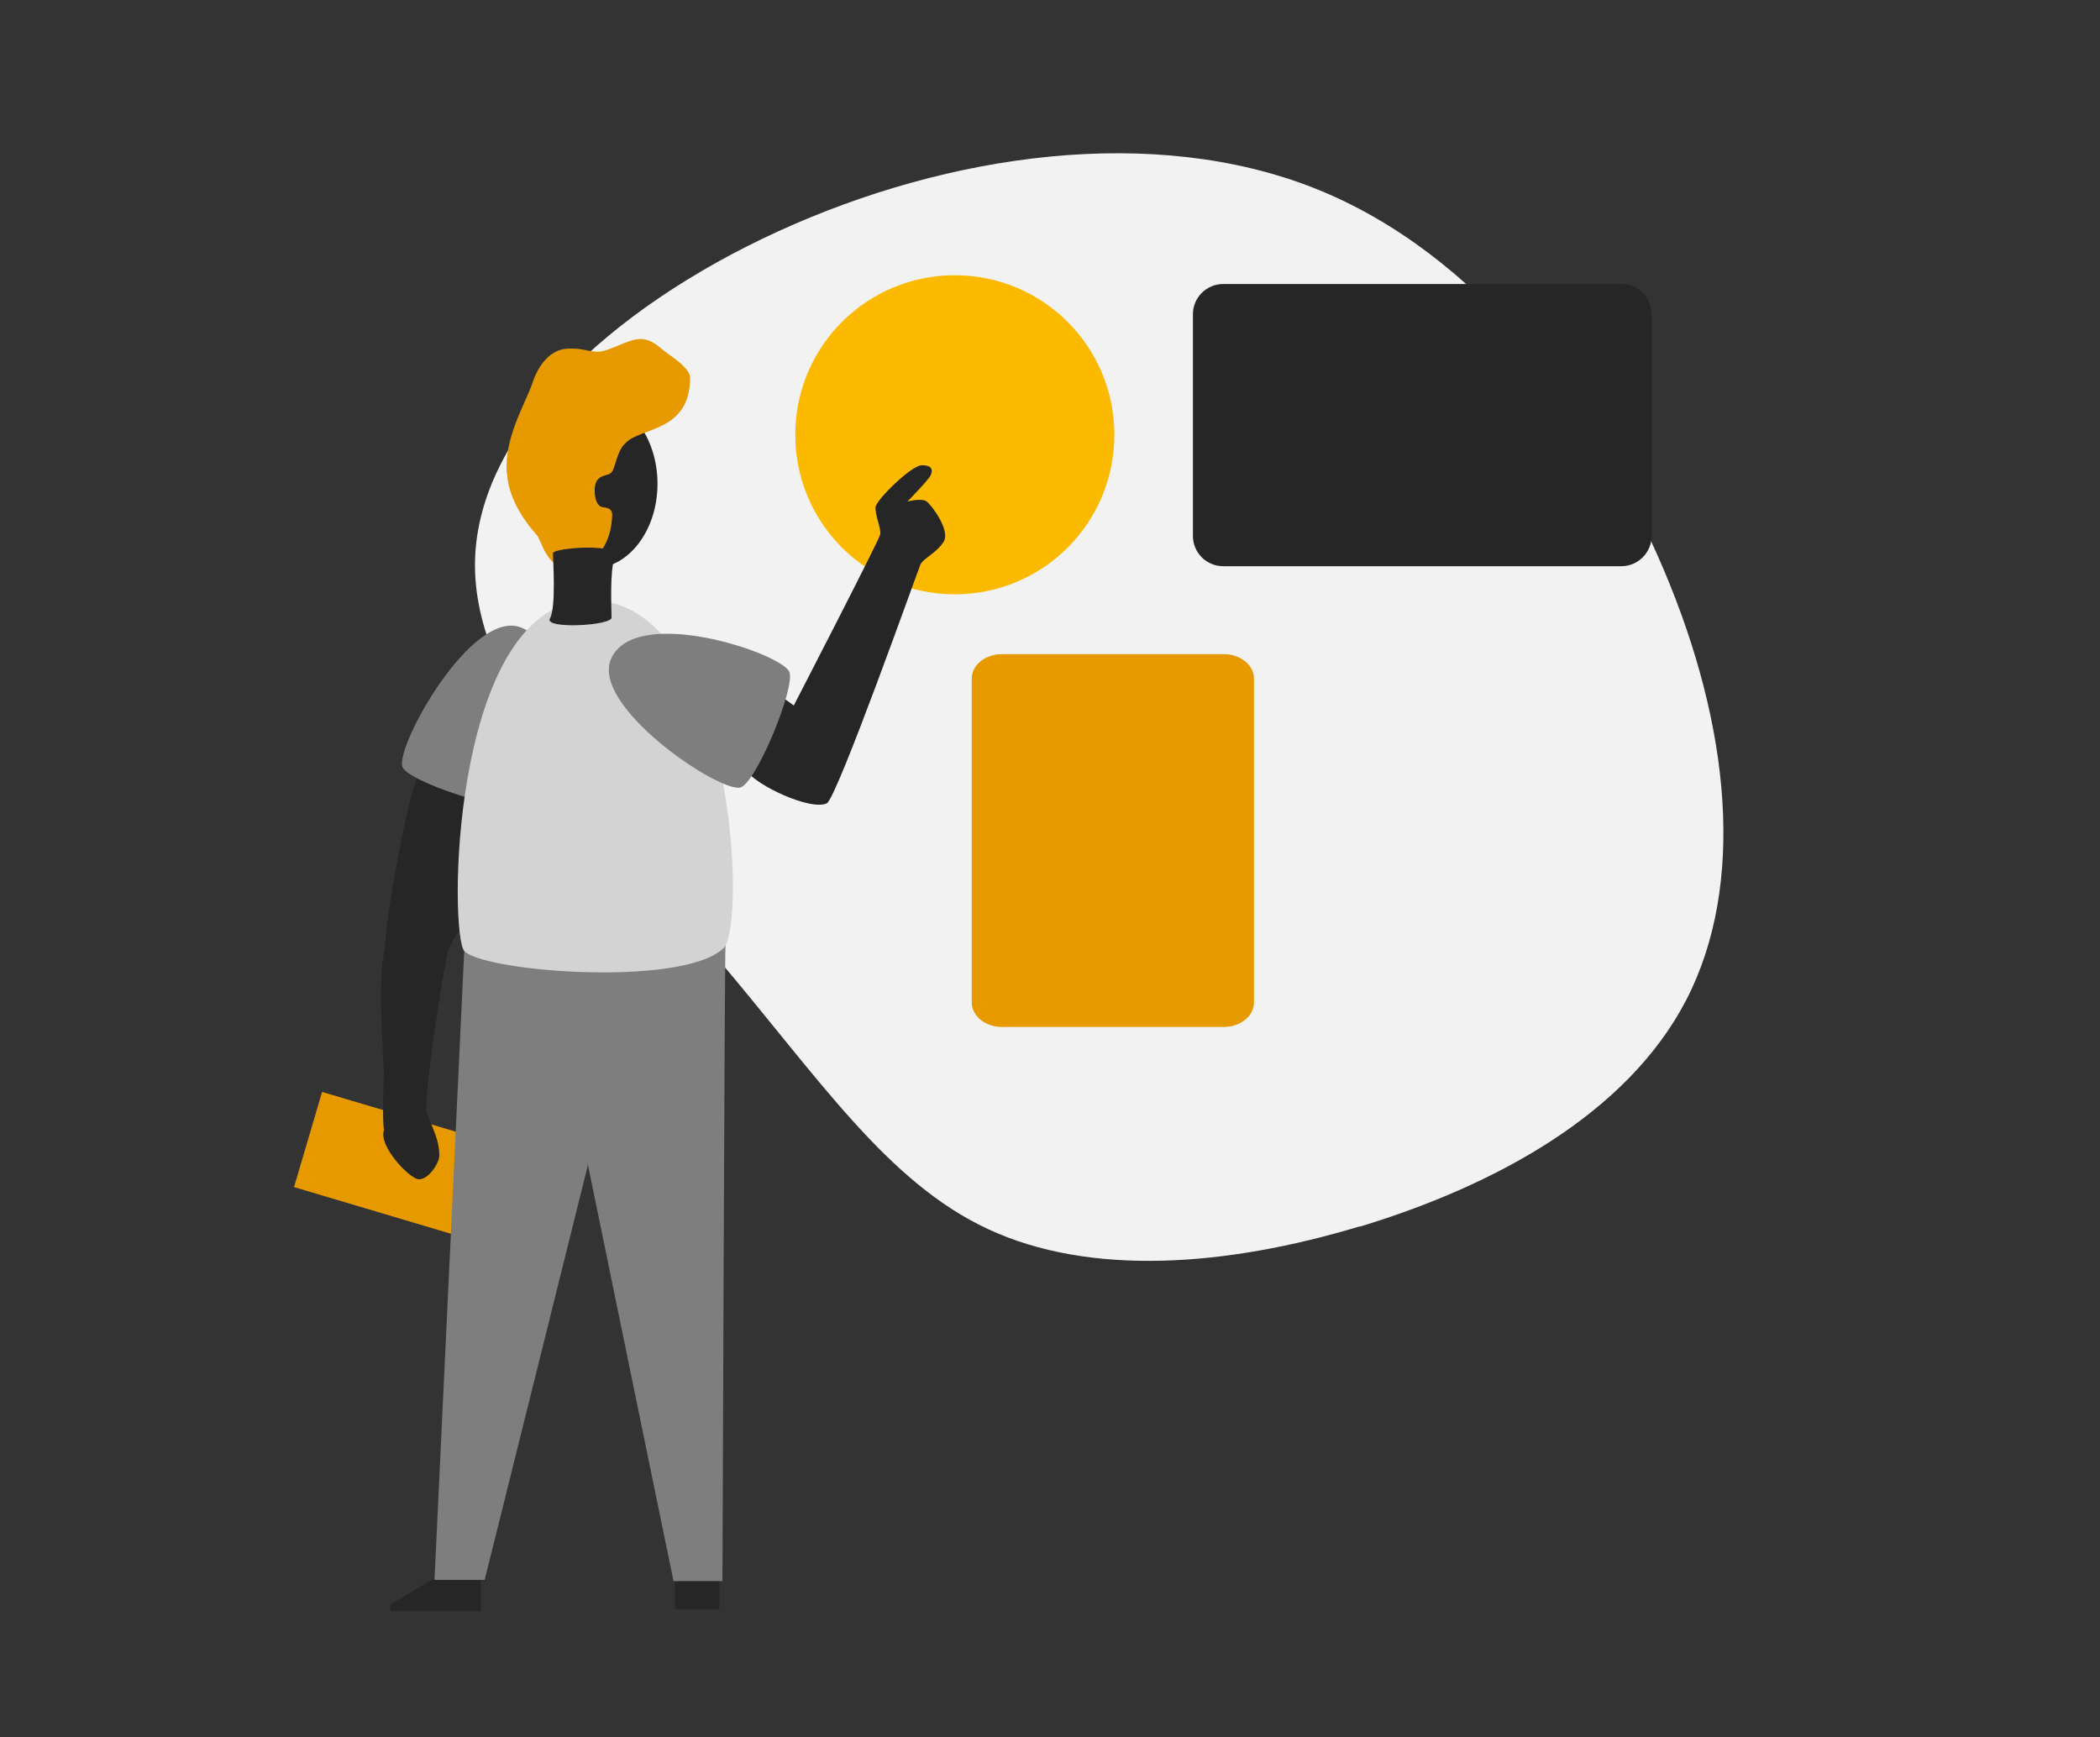
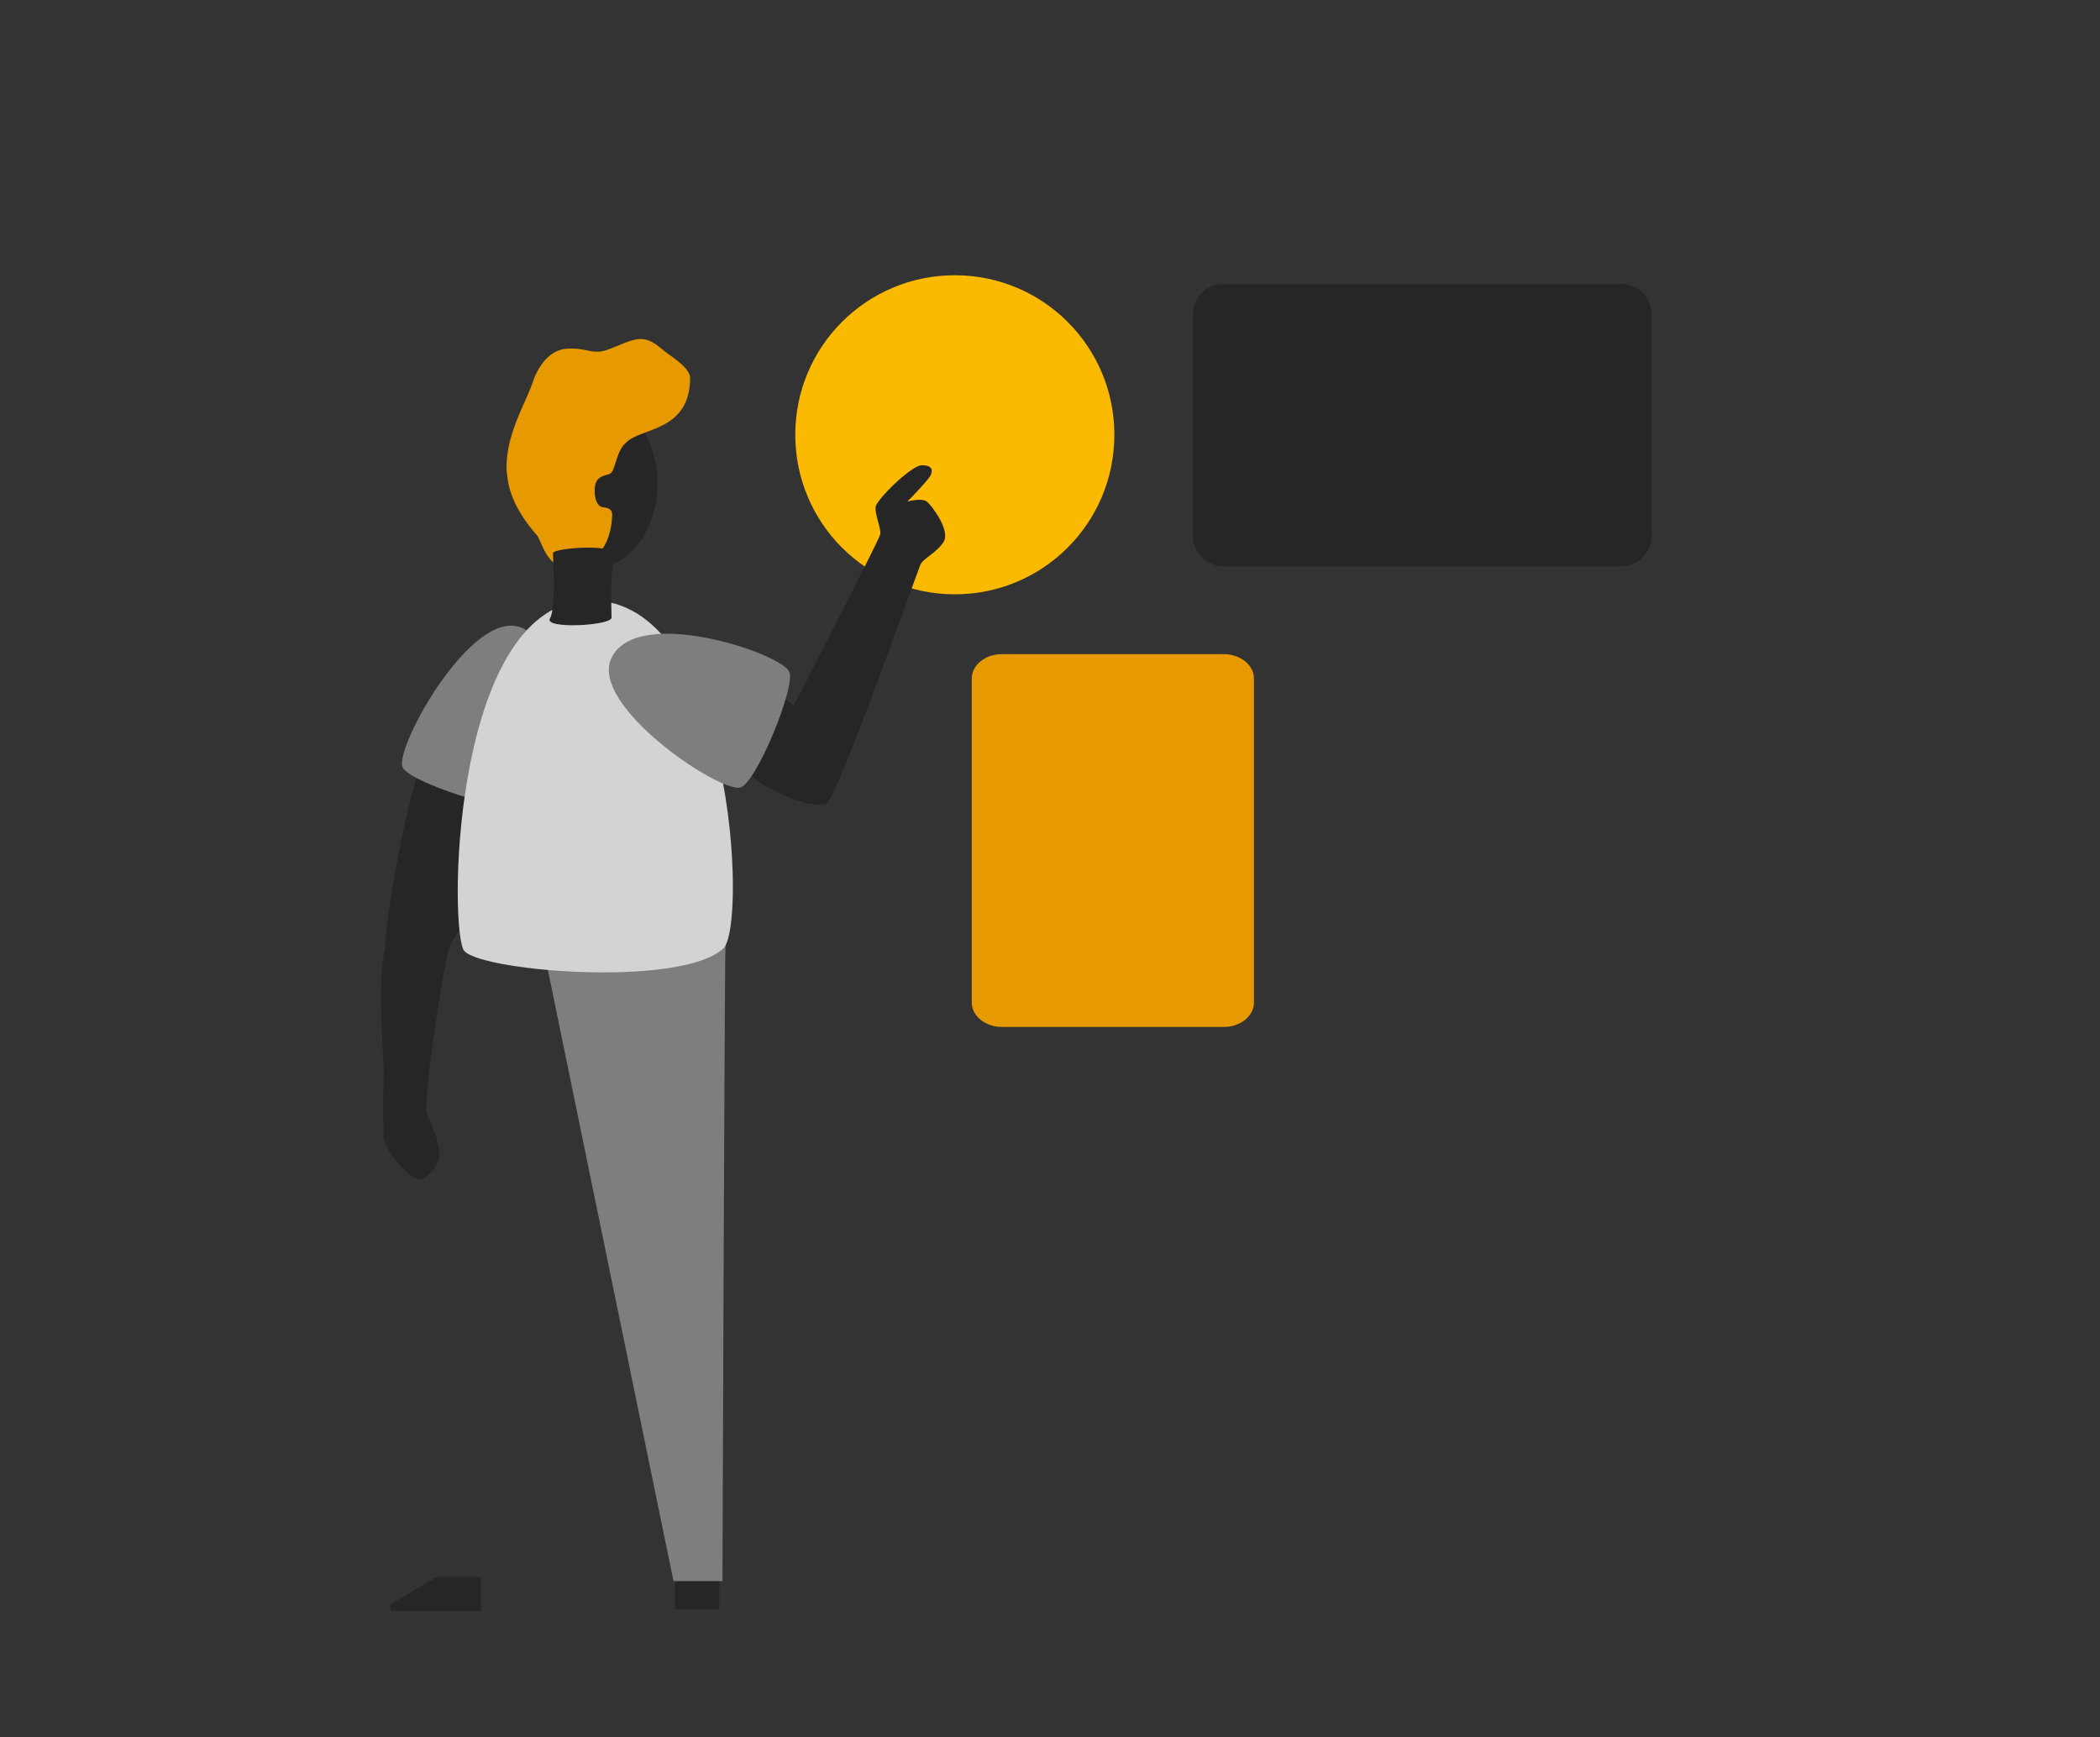
<svg xmlns="http://www.w3.org/2000/svg" version="1.1" viewBox="0 0 695 575">
  <rect x="0" y="0" width="695" height="575" fill="#333333" stroke="none" />
  <defs>
    <style>
      .cls-1 {
        fill: #7e7e7e;
      }

      .cls-1, .cls-2, .cls-3, .cls-4, .cls-5, .cls-6 {
        stroke-width: 0px;
      }

      .cls-2 {
        fill: #fbba00;
      }

      .cls-3 {
        fill: #d3d3d3;
      }

      .cls-4 {
        fill: #e79900;
      }

      .cls-5 {
        fill: #f2f2f2;
      }

      .cls-6 {
        fill: #262626;
      }
    </style>
  </defs>
  <g id="Hintergrund">
-     <path class="cls-5" d="M450,405.9c-44.4,13.4-89.3,16.6-123,.9-33.6-15.6-56.1-50.2-90-90.1-34-40-79.5-85.5-79.8-129.1-.4-43.7,44.2-85.4,100.5-111.1,56.3-25.7,124-35.4,177.6-14.1,53.6,21.4,93.1,73.8,115.3,126.1,22.2,52.3,27.1,104.4,7.5,142.4-19.6,37.9-63.6,61.6-108.1,75.1Z" />
-   </g>
+     </g>
  <g id="Rechteck">
    <path class="cls-6" d="M404.8,94h131.8c5.5,0,10,4.5,10,10v73.4c0,5.5-4.5,10-10,10h-131.8c-5.5,0-10-4.5-10-10v-73.4c0-5.5,4.5-10,10-10Z" />
  </g>
  <g id="Quadrat">
    <path class="cls-4" d="M321.6,331.8v-107.2c0-4.5,4.5-8.1,10-8.1h73.4c5.5,0,10,3.6,10,8.1v107.2c0,4.5-4.5,8.1-10,8.1h-73.4c-5.5,0-10-3.6-10-8.1Z" />
  </g>
  <g id="Kreis">
    <path class="cls-2" d="M263.2,143.9c0-29.2,23.6-52.8,52.8-52.8,29.2,0,52.8,23.6,52.8,52.8s-23.6,52.8-52.8,52.8h0c-29.2,0-52.8-23.6-52.8-52.8h0Z" />
  </g>
  <g id="Frau_Arm_links" data-name="Frau Arm links">
-     <path class="cls-4" d="M106.6,361.4l54.8,16.3-9.3,31.5-54.8-16.3,9.3-31.5Z" />
    <path class="cls-6" d="M138.8,255.5c-3.4,5.7-11.4,48.6-11.4,58.6-2.6,9-.5,36-.4,39.6s-.6,17,.1,20.3c-2,5.2,8.3,16,11.4,16.3,3.2.3,6.9-5.3,6.9-7.9,0-6.8-4.4-12.6-4.4-15.4.4-14,6.5-49.8,7.3-52.2s3.4-7.1,5.5-9c2.2-1.9,3.2-43.7,3.2-43.7,0,0-16.6-9.6-18.4-6.6Z" />
    <path class="cls-1" d="M172.2,207.6c18.4,6.7,6.4,55.7.6,59.1-4.6,2.7-38.5-8-39.7-13.1-1.7-7.6,23-51.8,39.1-46Z" />
  </g>
  <g id="Frau_Bein_rechts" data-name="Frau Bein rechts">
    <path class="cls-6" d="M223.4,522.5h14.7v10.1h-14.7v-10.1Z" />
    <path class="cls-1" d="M240.1,313c-.3,6-1,210.3-1,210.3h-16.2c0,.1-42.2-205.3-42.2-205.3,0,0,59.7-11,59.4-5.1Z" />
  </g>
  <g id="Frau_Bein_links" data-name="Frau Bein links">
    <path class="cls-6" d="M144.6,521.9l-15.4,9.1v2.2h30v-11.3h-14.7Z" />
-     <path class="cls-1" d="M153.7,313.4l-9.9,209.5h16.6c0,.1,34.1-137,34.1-137l-.8-68.2-40.1-4.3Z" />
  </g>
  <g id="Frau_Body" data-name="Frau Body">
    <path class="cls-3" d="M195.4,198.7c47.3-.2,52,107.8,44,115.2-14.3,13.3-83.1,7.4-86.1.3-4.9-11.6-2.6-115.4,42.1-115.5Z" />
  </g>
  <g id="Frau_Arm_rechts" data-name="Frau Arm rechts">
    <path class="cls-6" d="M259.4,231.1l3.3,2.4s28.2-54.6,28.6-56.6-1.9-6.8-1.5-9.2,11.7-13.6,15.2-13.7,3.8,1.6,3,3.3-7.7,8.7-7.7,8.7c0,0,4.7-1.3,6.4,0s7.9,9.6,5.6,13.3-6.8,5.5-7.7,7.6-27.7,77.6-31,79c-5.6,2.5-23.5-6.2-26.2-10.5-2.7-4.3,12.2-24.3,12.2-24.3Z" />
    <path class="cls-1" d="M202.3,217.9c8.2-17.8,56-1.8,58.9,4.4,2.3,4.8-11.2,37.7-16.4,38.4-7.7,1.1-49.6-27.3-42.5-42.8Z" />
  </g>
  <g id="Frau_Kopf" data-name="Frau Kopf">
    <path class="cls-6" d="M174.8,160.1c0-15.5,9.6-28,21.4-28s21.4,12.5,21.4,28-9.6,28-21.4,28-21.4-12.6-21.4-28Z" />
    <path class="cls-4" d="M167.7,156.5c-.8-11.7,6-22.6,8.4-29.4,2.1-6.6,6.2-11.4,11.6-11.7s6.8,1.1,10.4,1,9.8-4.2,13.8-4.2,6.4,2.9,8.9,4.7,7.6,5.2,7.6,8.2c-.1,18-16.5,16.3-21.3,21.5-3.2,2.7-3.4,9.1-5.1,10.1s-5.1.4-5.2,5.5c0,3,.8,5.5,2.9,5.7s2.9,1,2.9,2.5c-.5,15.1-11.1,17.9-15.4,17.5-6.1-.6-7.8-8-9.3-10.5-5.7-6.4-9.7-13.5-10.1-20.8Z" />
    <path class="cls-6" d="M183,183.1c0,1.8,1.1,18-1,21.6-2.1,3.6,20.4,2.4,20.4-.3s-.7-15.5,1.1-20.2c1.8-4.6-20.5-2.9-20.5-1.1Z" />
  </g>
</svg>